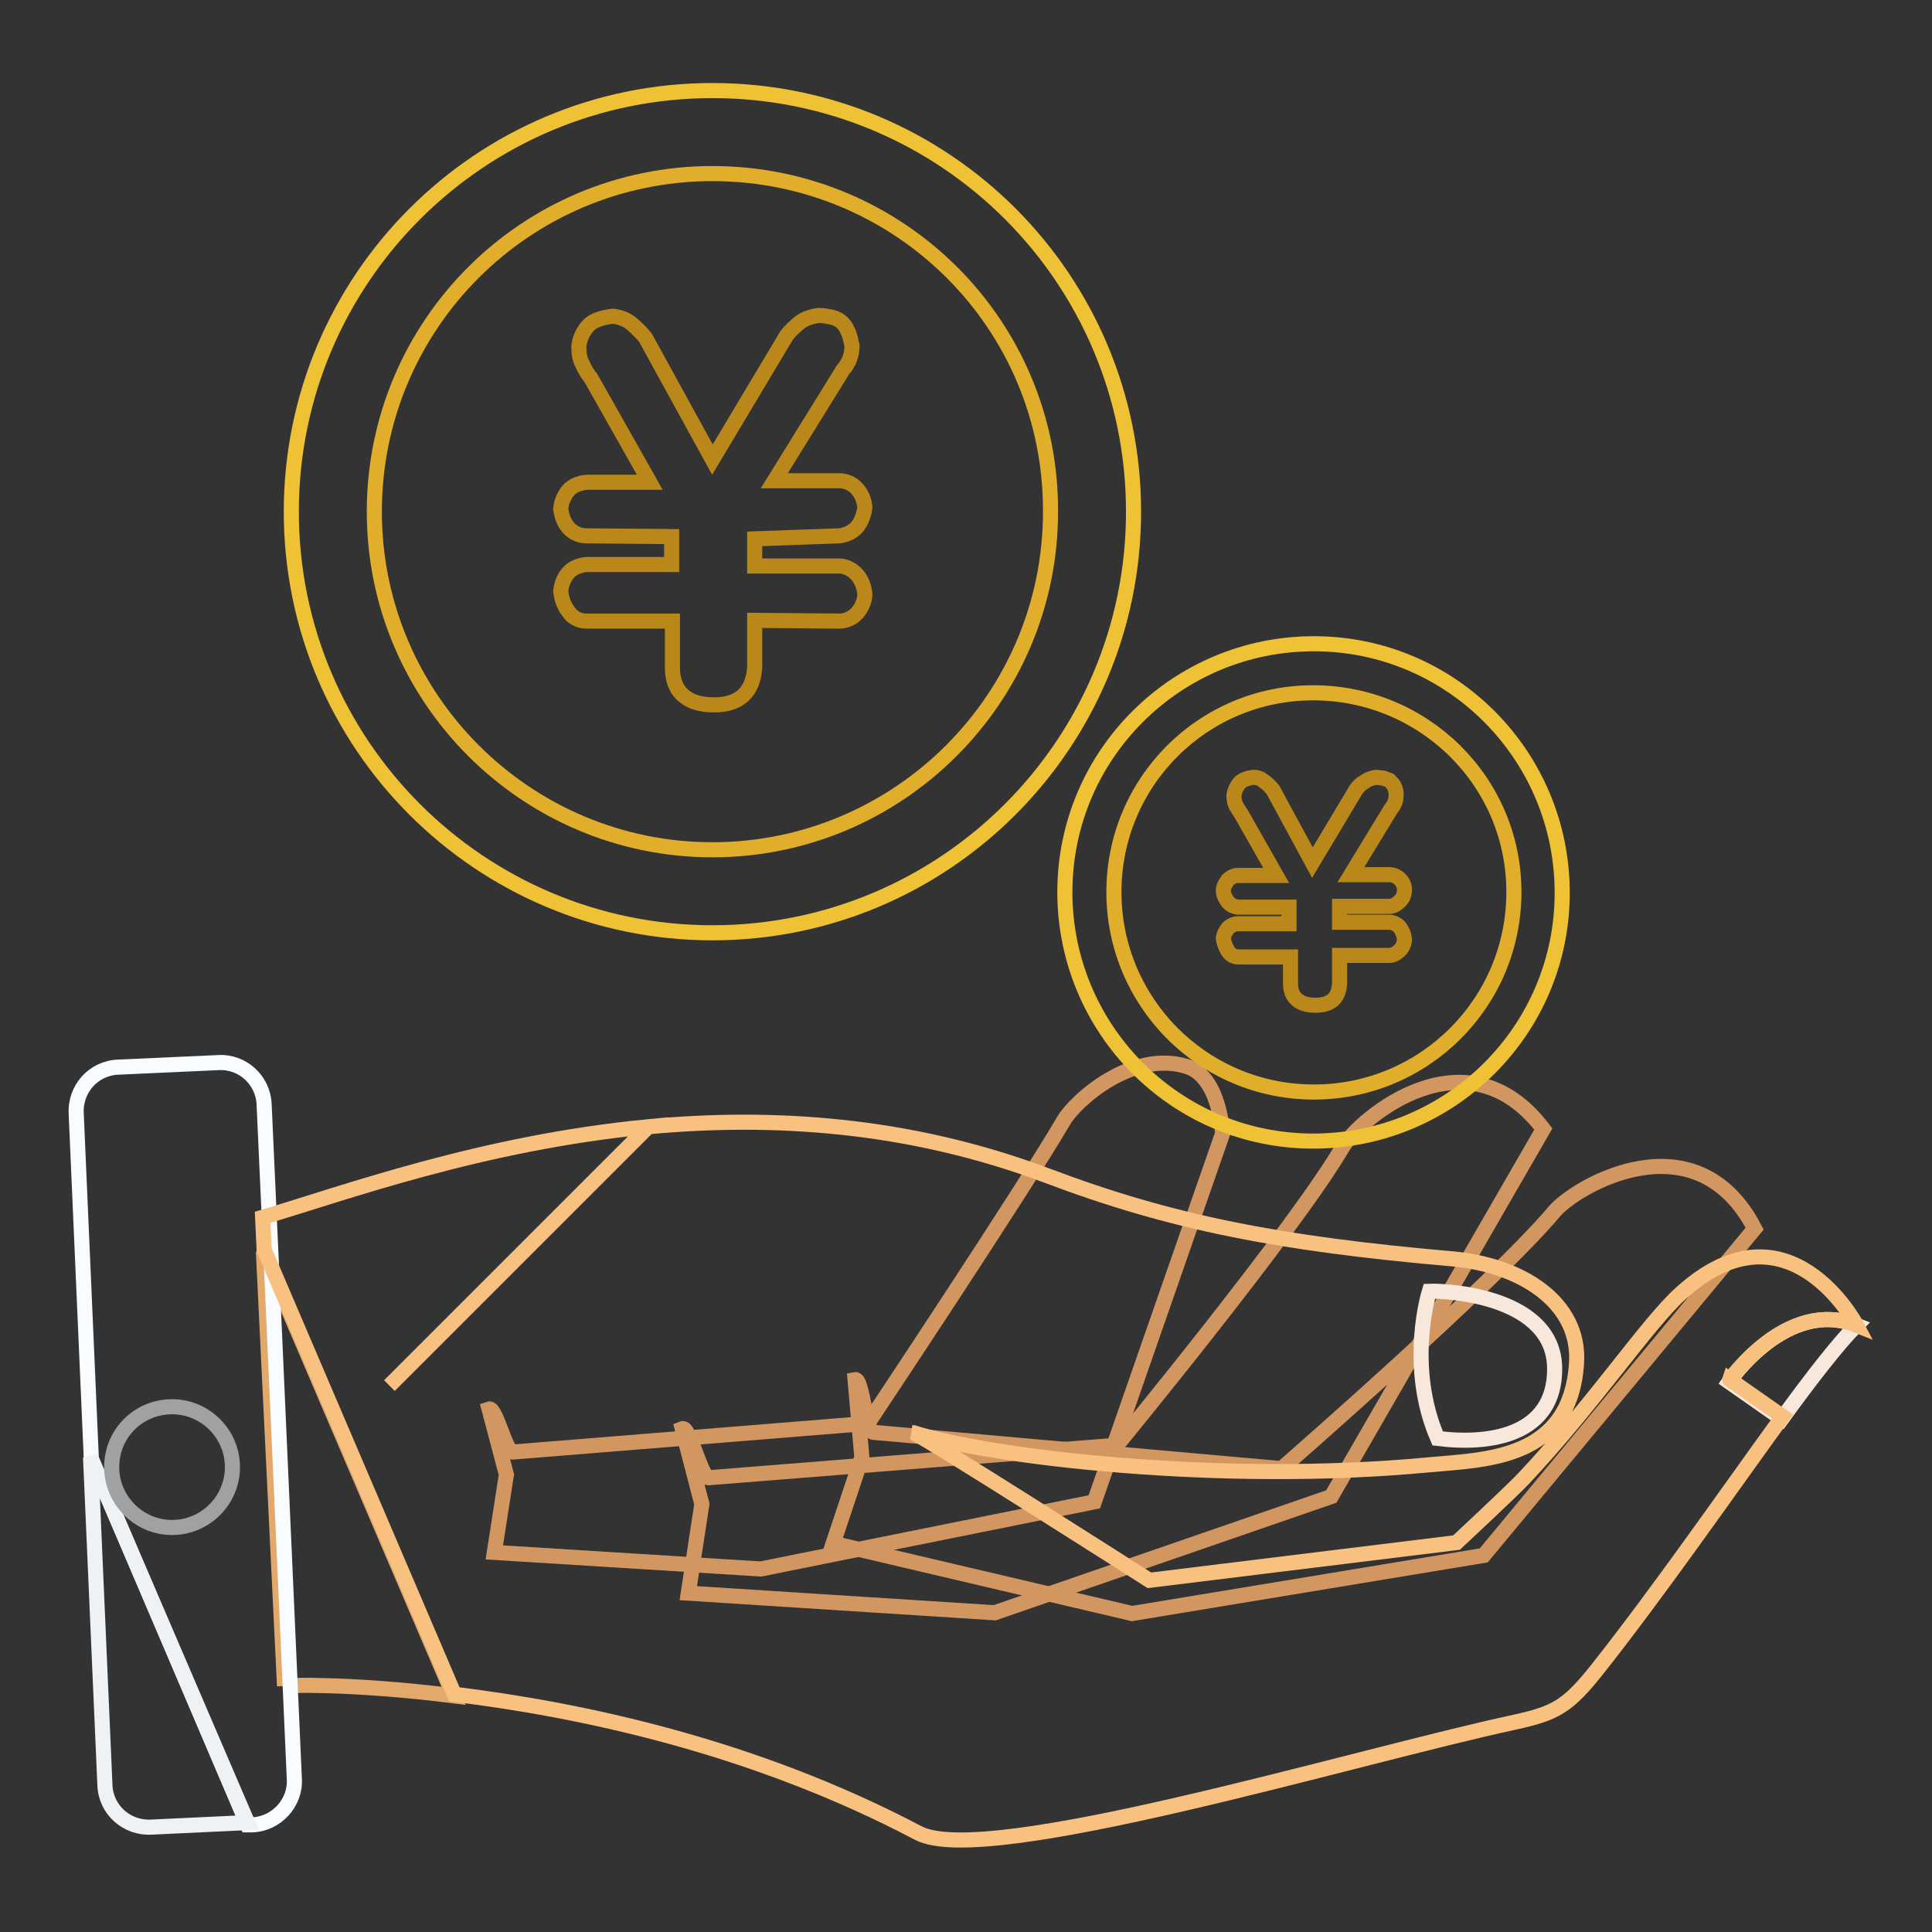
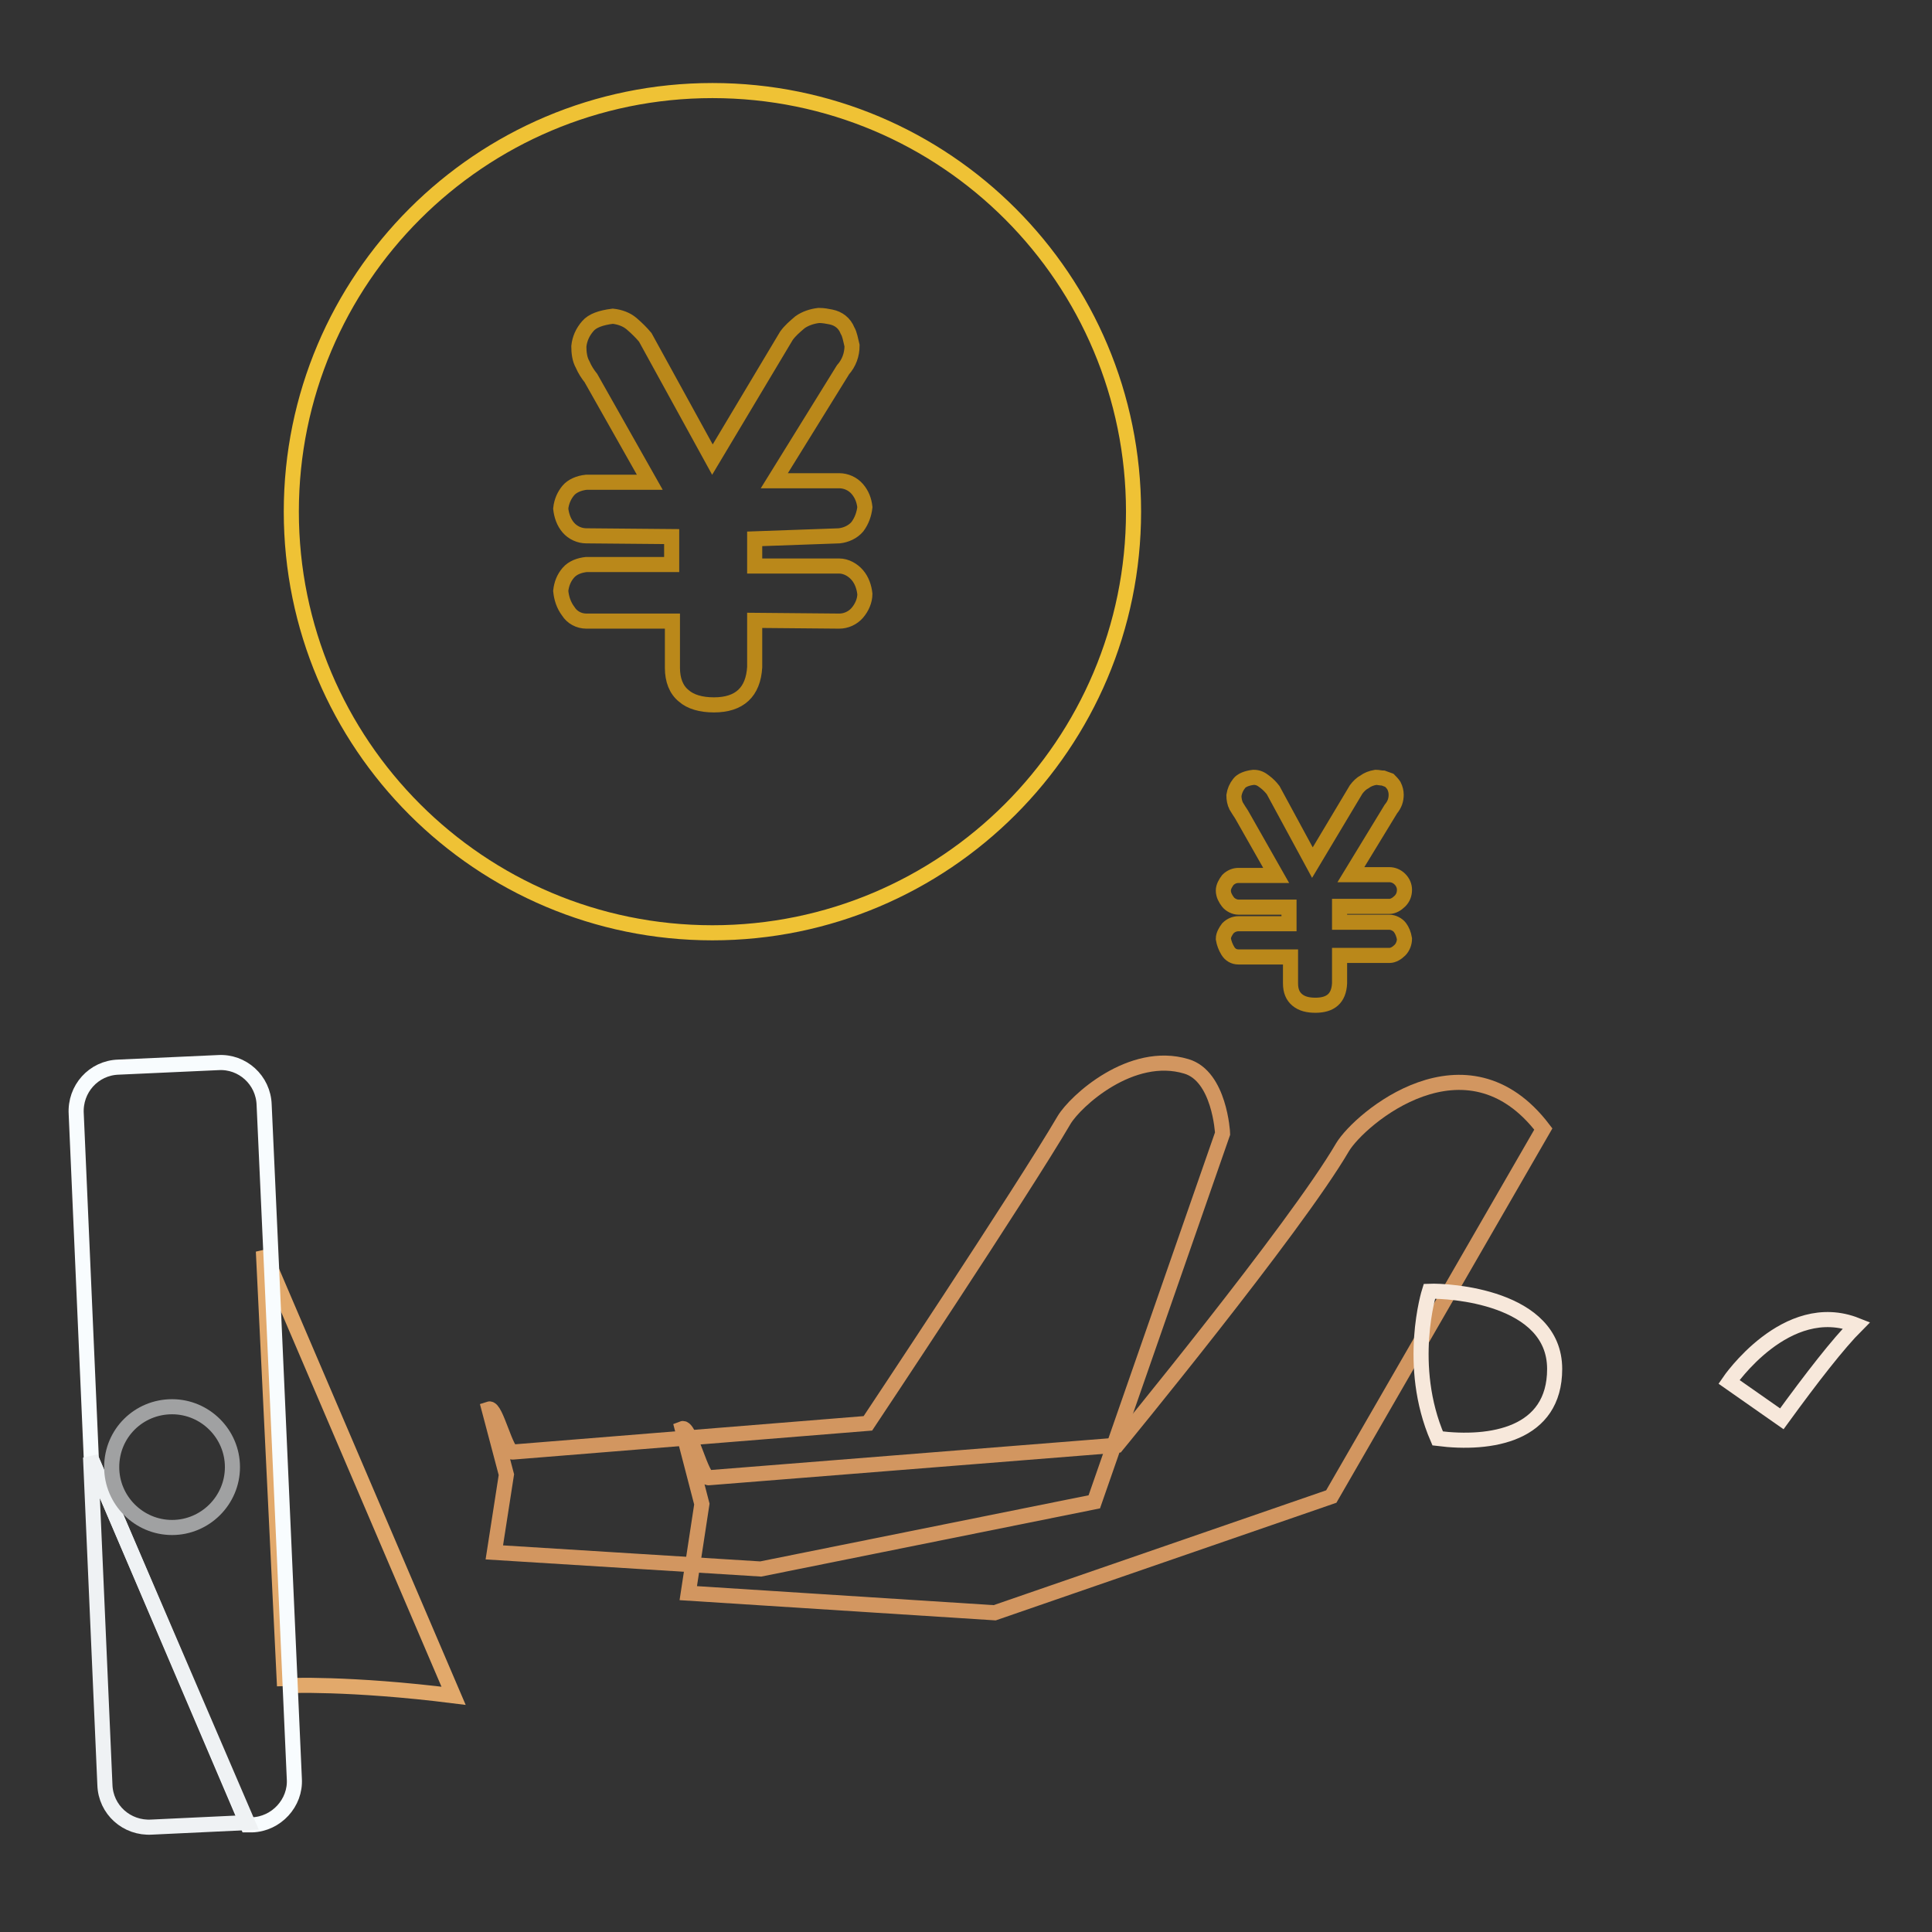
<svg xmlns="http://www.w3.org/2000/svg" version="1.1" x="0px" y="0px" viewBox="0 0 256 256" enable-background="new 0 0 256 256" xml:space="preserve">
  <rect x="0" y="0" width="256" height="256" fill="#333333" stroke="none" />
  <g>
-     <path stroke-width="2" fill-opacity="0" stroke="#d29660" d="M205.9,160.6c-8.1,9.6-36.1,34-36.1,34l-54-4.8c-1.1,0.2-1.5-7.2-2.5-7l0.9,10.3l-3.8,11.4l39.6,9.3 l46.6-7.7l35.9-43.3C224.7,147.8,208.7,157.2,205.9,160.6L205.9,160.6z" />
    <path stroke-width="2" fill-opacity="0" stroke="#d29660" d="M177.9,152c-6.3,10.8-29.9,39.5-29.9,39.5l-54,4.3c-1,0.4-2.6-6.9-3.6-6.5l2.6,10l-1.8,11.8l40.6,2.6 l44.6-15.4l28.1-48.7C194.3,136.2,180.2,148.2,177.9,152L177.9,152z" />
    <path stroke-width="2" fill-opacity="0" stroke="#d29660" d="M157.2,141.3c-7.3-2.2-14.7,4.6-16.2,7.1c-5.5,9.4-26,40.2-26,40.2l-47,3.8c-0.9,0.3-2.3-6-3.2-5.7l2.3,8.7 l-1.6,10.3l35.3,2.2l44.2-8.9l17-48.8C162,150.1,161.6,142.6,157.2,141.3L157.2,141.3z" />
    <path stroke-width="2" fill-opacity="0" stroke="#e2a96b" d="M60.1,224.7l-25.2-58.9l2.8,57.6C37.7,223.3,46.6,223,60.1,224.7z" />
    <path stroke-width="2" fill-opacity="0" stroke="#f7e8db" d="M229.1,183.1l7,4.9c4-5.5,7.5-10,9.9-12.4C236.7,171.9,229.1,183.1,229.1,183.1z" />
    <path stroke-width="2" fill-opacity="0" stroke="#f8fcfe" d="M36,168.4l-1-22c-0.1-3.3-2.9-5.8-6.1-5.6l-13.2,0.6c-3.3,0.1-5.8,2.9-5.6,6.2l2,45.7l20.7,48.5l0.6,0 c3.2-0.1,5.8-2.9,5.6-6.1c0,0,0,0,0,0L36,168.4L36,168.4z" />
    <path stroke-width="2" fill-opacity="0" stroke="#eff2f4" d="M12,193.1l1.9,43.4c0.1,3.3,2.9,5.8,6.2,5.6l0,0l12.7-0.6L12,193.1z" />
    <path stroke-width="2" fill-opacity="0" stroke="#a0a1a2" d="M14.8,194.4c0,4.4,3.6,8,8,8s8-3.6,8-8l0,0c0-4.4-3.6-8-8-8S14.8,189.9,14.8,194.4z" />
    <path stroke-width="2" fill-opacity="0" stroke="#f7e8db" d="M189.4,171.1c0,0-3.1,9.8,1.1,19.5c7.1,0.9,15.5-0.5,15.5-9.2C206,171.8,191.9,171,189.4,171.1z" />
-     <path stroke-width="2" fill-opacity="0" stroke="#f8c180" d="M246,175.6c0,0-9-17.1-23.2-4.3c-4.4,3.9-11.5,14.6-20.9,24.6c-1.5,1.6-8.9,8.5-8.9,8.5l-40.7,5 c0,0-30.7-19.6-31.4-19.6c10.3,3.3,40.9,6.9,68.4,4.3c7.4-0.7,18.8-0.6,19.6-13.5c0.5-8-7.3-13-16.5-13.8c-22.9-2-37.2-4.8-53.6-11 c-18.6-7-36.7-8-52.9-6.5l-34.3,34.3l34.3-34.3c-22,2.1-40.3,8.8-51.1,12l0.2,4.3l25.2,58.9c16.3,2,39.3,6.7,61.5,18.4 c9,4.7,57.6-10.1,79-14.7c5.4-1.2,7-2,11.1-7.2c7.9-10,16.8-22.8,23.9-32.6l0.5-0.7l-7-4.9C229.1,183.1,236.7,171.9,246,175.6z" />
-     <path stroke-width="2" fill-opacity="0" stroke="#efc235" d="M141.1,118.2c0,18.2,14.7,33,32.9,33c18.2,0,33-14.7,33-32.9c0,0,0,0,0,0c0-18.2-14.7-33-32.9-33 C155.9,85.3,141.1,100,141.1,118.2C141.1,118.2,141.1,118.2,141.1,118.2z" />
-     <path stroke-width="2" fill-opacity="0" stroke="#e0ae2a" d="M147.6,118.2c0,14.6,11.8,26.5,26.5,26.5c14.6,0,26.5-11.8,26.5-26.5S188.6,91.8,174,91.8 C159.4,91.8,147.6,103.6,147.6,118.2L147.6,118.2z" />
    <path stroke-width="2" fill-opacity="0" stroke="#ba881a" d="M170.8,126.8h-6.7c-0.6,0-1.1-0.3-1.4-0.8c-0.3-0.5-0.5-1-0.6-1.6c0-0.5,0.3-1,0.6-1.4 c0.4-0.4,0.9-0.6,1.4-0.6h6.7v-2.2l-6.7,0c-0.5,0-1.1-0.3-1.4-0.7c-0.3-0.4-0.6-0.9-0.6-1.5c0-0.5,0.3-1,0.6-1.4 c0.4-0.4,0.9-0.6,1.4-0.6h5l-4.6-8.1c-0.2-0.3-0.4-0.6-0.7-1.1c-0.2-0.4-0.3-0.9-0.3-1.4c0.1-0.6,0.3-1.1,0.7-1.6 c0.3-0.4,1-0.7,1.9-0.8c0.6,0,1,0.2,1.5,0.6c0.4,0.3,0.8,0.7,1.1,1.1l5.2,9.6l5.8-9.7c0.3-0.4,0.7-0.8,1.1-1 c0.4-0.3,0.9-0.5,1.5-0.6c0.3,0,0.7,0.1,1,0.1c0.3,0.1,0.5,0.2,0.8,0.3c0.2,0.2,0.4,0.4,0.6,0.7c0.2,0.4,0.3,0.8,0.3,1.2 c0,0.7-0.2,1.3-0.7,1.9l-5.3,8.7h5.1c0.5,0,1,0.2,1.4,0.6c0.4,0.4,0.6,0.9,0.6,1.4c0,0.6-0.2,1.1-0.6,1.5c-0.4,0.4-0.9,0.7-1.4,0.7 l-6.6,0v2.1h6.6c0.5,0,1.1,0.3,1.4,0.7c0.3,0.4,0.5,0.9,0.6,1.5c0,0.5-0.2,1.1-0.6,1.5c-0.4,0.4-0.9,0.7-1.4,0.7l-6.6,0v3.7 c-0.1,2-1.2,2.9-3.2,2.9c-1,0-1.8-0.2-2.4-0.7c-0.6-0.5-0.9-1.2-0.9-2.2V126.8z" />
    <path stroke-width="2" fill-opacity="0" stroke="#efc235" d="M38.6,67.8c0,30.8,25,55.8,55.8,55.8c30.8,0,55.8-25,55.8-55.8S125.3,12,94.4,12C63.6,12,38.6,37,38.6,67.8 L38.6,67.8z" />
-     <path stroke-width="2" fill-opacity="0" stroke="#e0ae2a" d="M49.6,67.8c0,24.7,20.1,44.8,44.8,44.8c24.7,0,44.8-20.1,44.8-44.8C139.3,43,119.2,23,94.4,23 C69.7,23,49.6,43,49.6,67.8z" />
    <path stroke-width="2" fill-opacity="0" stroke="#ba881a" d="M89,82.3H77.7c-1,0-1.9-0.5-2.4-1.3c-0.6-0.8-0.9-1.7-1-2.7c0.1-0.9,0.4-1.7,1-2.4c0.6-0.7,1.5-1,2.4-1.1 H89v-3.7l-11.3-0.1c-0.9,0-1.8-0.4-2.4-1.1c-0.6-0.7-0.9-1.6-1-2.5c0.1-1,0.5-1.8,1-2.4s1.4-1,2.4-1.1h8.4l-7.8-13.8 c-0.4-0.5-0.8-1.1-1.1-1.8c-0.4-0.7-0.5-1.6-0.5-2.4c0.1-1,0.5-1.9,1.2-2.7c0.6-0.7,1.7-1.1,3.3-1.3c0.9,0.1,1.8,0.4,2.5,1 c0.7,0.6,1.3,1.2,1.8,1.8l8.9,16.2l9.8-16.4c0.5-0.7,1.1-1.2,1.8-1.8c0.7-0.5,1.6-0.8,2.5-0.9c0.6,0,1.1,0.1,1.6,0.2 c1,0.2,1.8,0.8,2.2,1.8c0.3,0.5,0.4,1.2,0.6,2c0,1.2-0.4,2.3-1.2,3.2l-9.1,14.7h8.6c0.9,0,1.8,0.4,2.4,1.1c0.6,0.7,0.9,1.5,1,2.4 c-0.1,0.9-0.4,1.8-1,2.6c-0.6,0.7-1.5,1.1-2.4,1.2L100,71.4v3.6h11.2c0.9,0,1.8,0.5,2.4,1.2c0.6,0.7,0.9,1.6,1,2.5 c0,0.9-0.4,1.8-1,2.5c-0.6,0.7-1.5,1.1-2.4,1.1L100,82.2v6.2c-0.2,3.3-2,5-5.4,5c-1.7,0-3.1-0.4-4-1.2c-1-0.8-1.5-2.1-1.5-3.7V82.3 z" />
  </g>
</svg>